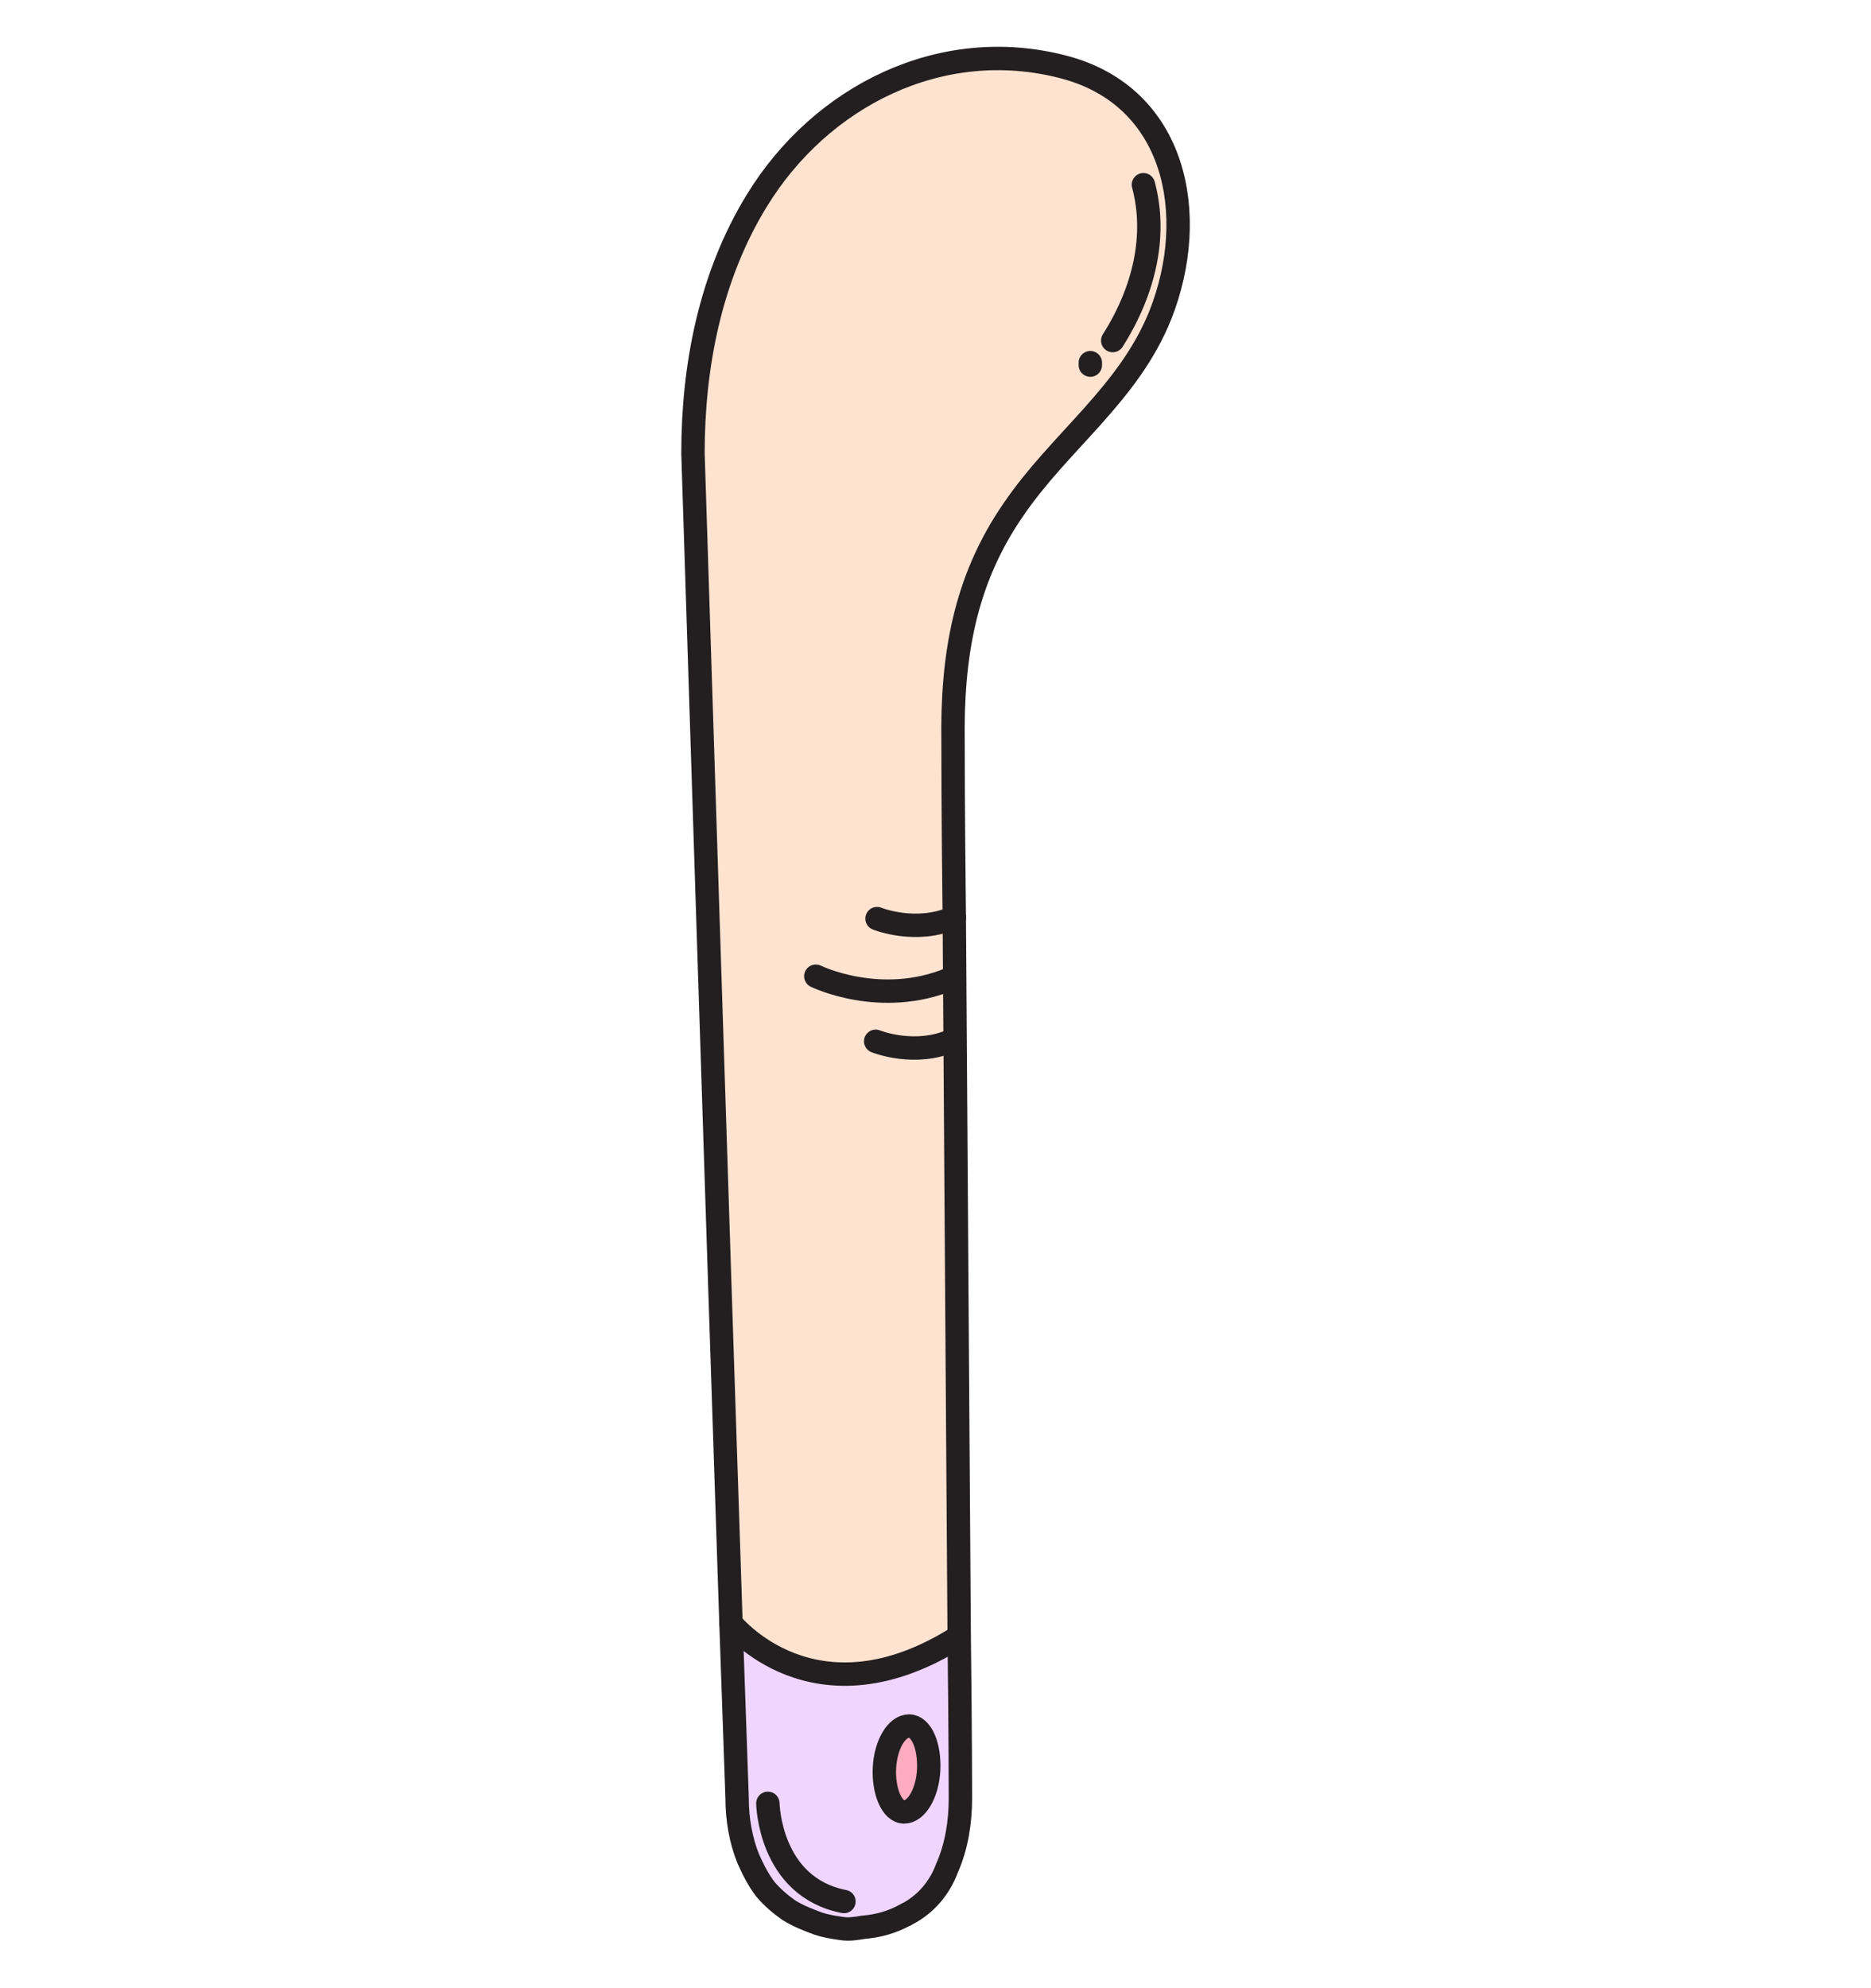
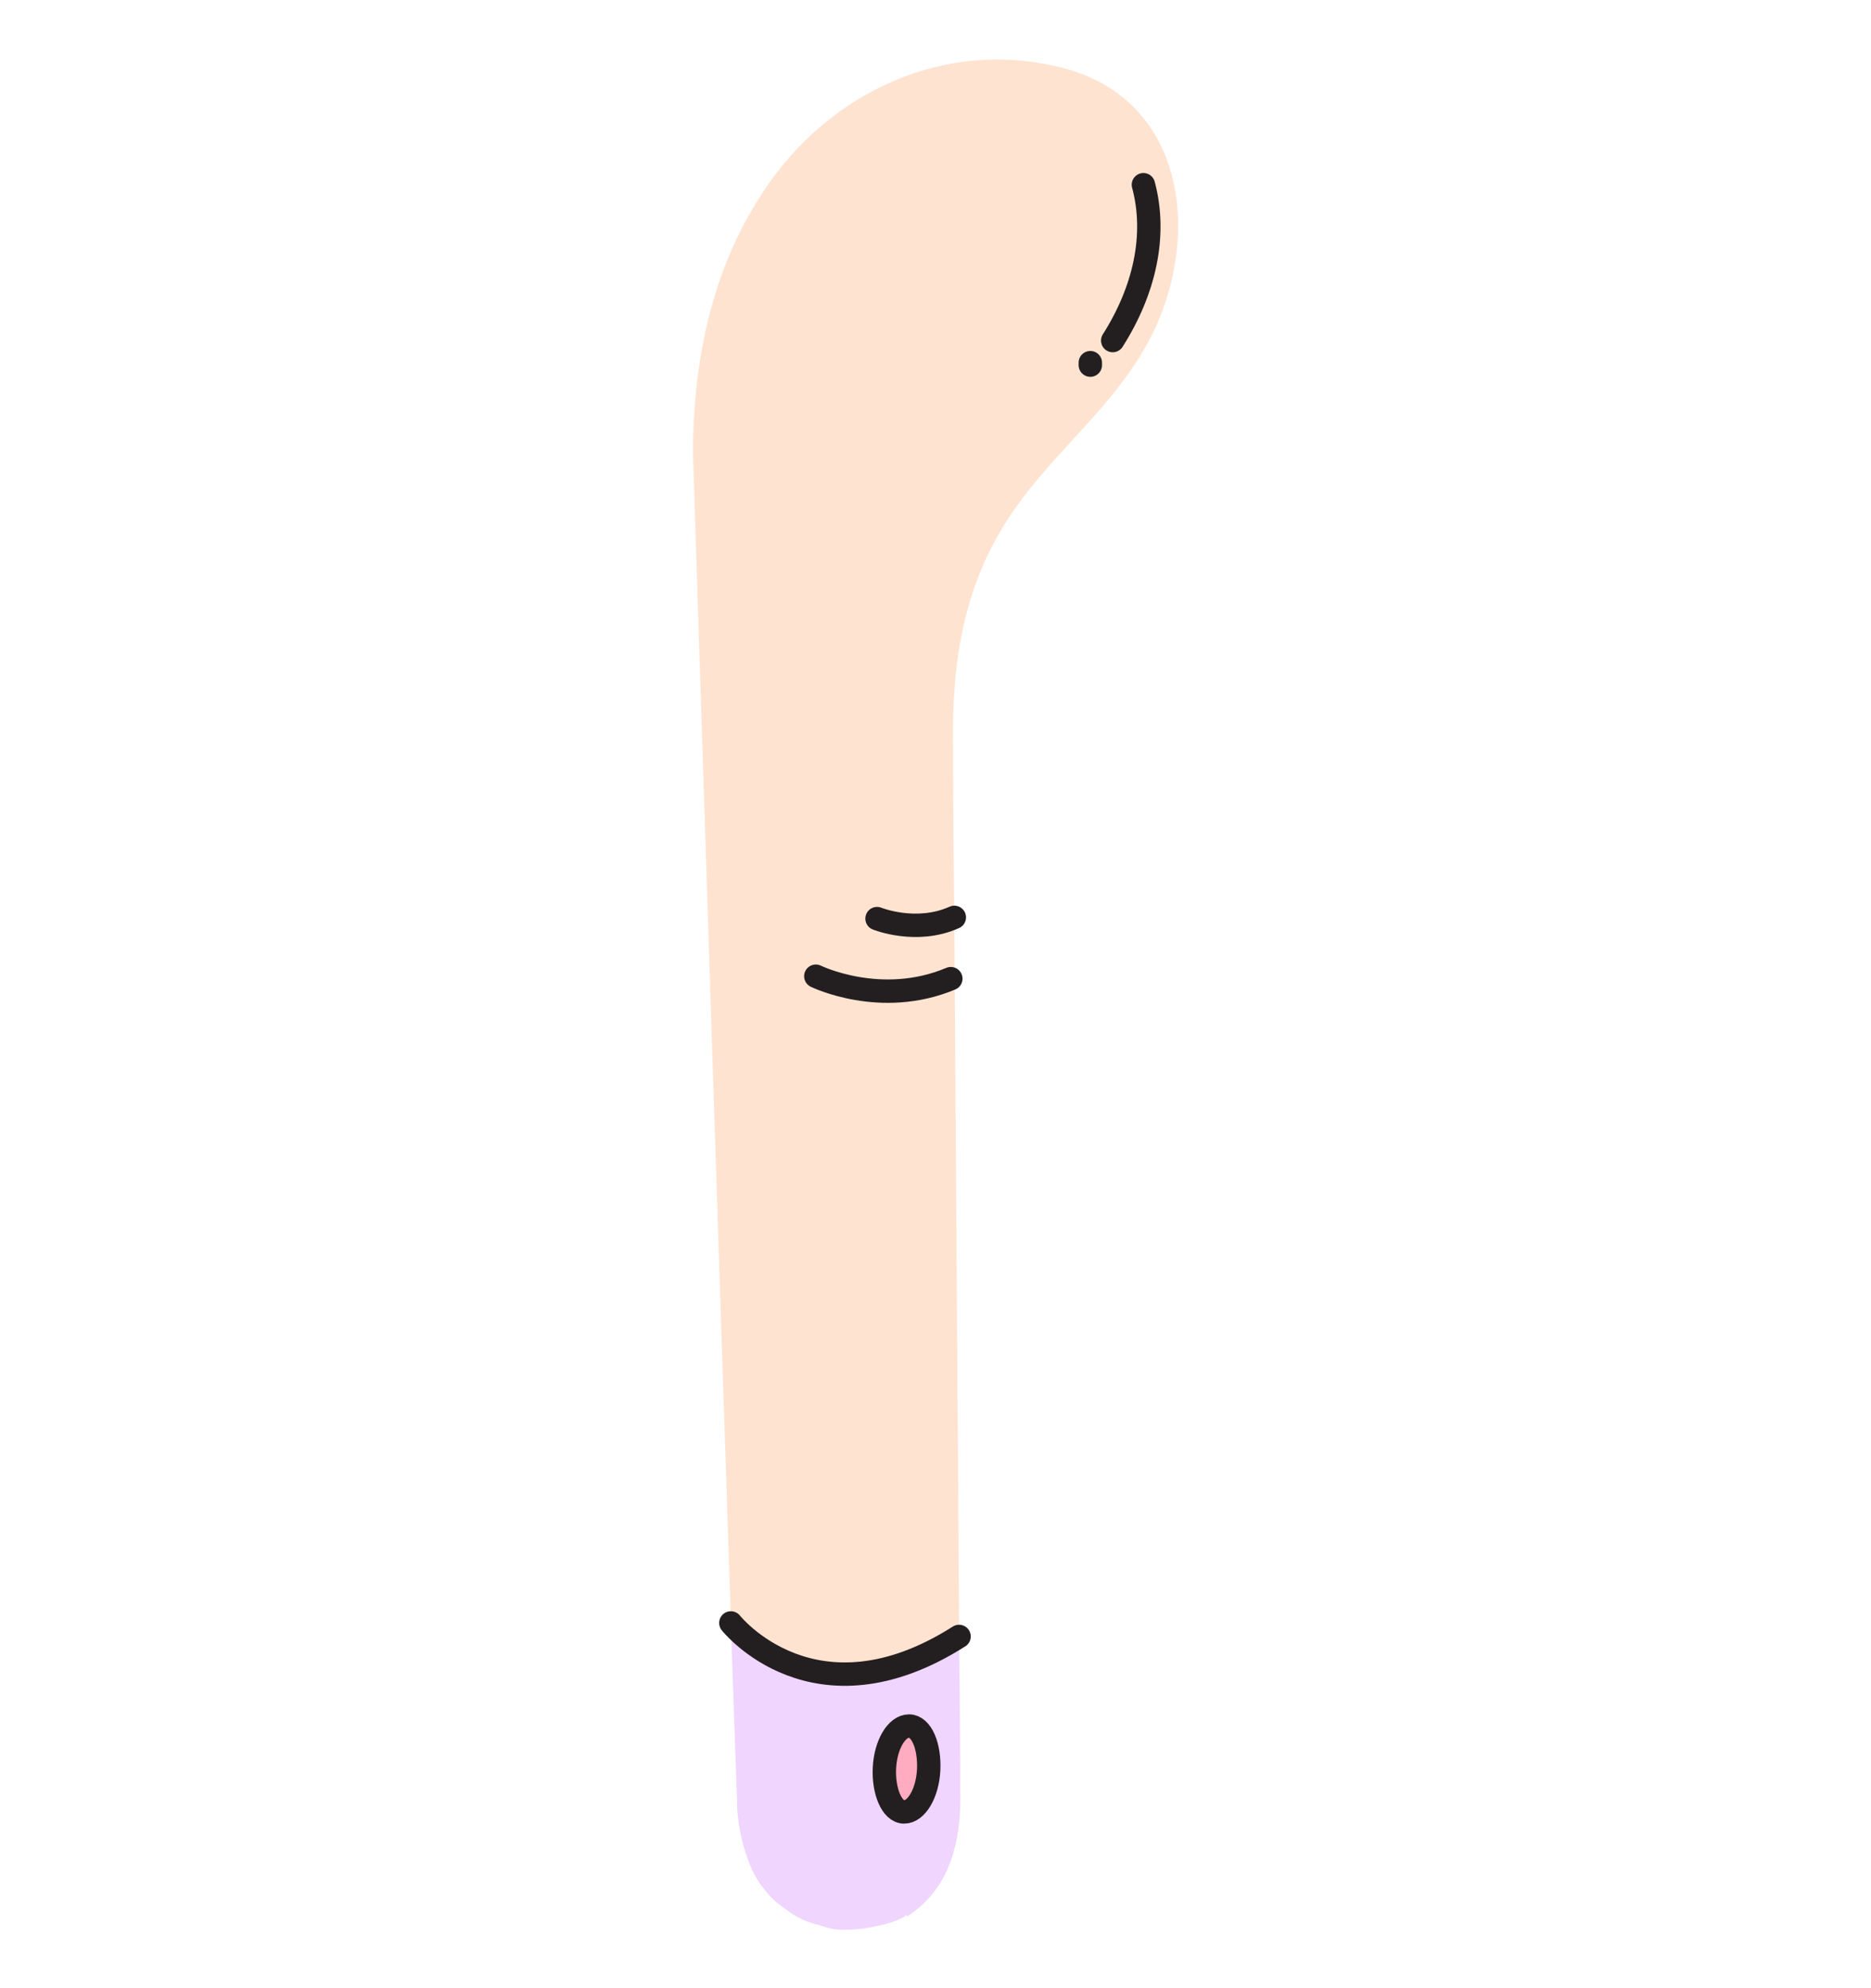
<svg xmlns="http://www.w3.org/2000/svg" width="32" height="34" viewBox="0 0 32 34" fill="none">
  <path d="M15.547 29.516C15.757 29.537 15.903 29.851 15.883 30.271C15.861 30.67 15.673 30.985 15.463 30.985C15.253 30.985 15.106 30.628 15.127 30.229C15.148 29.83 15.337 29.495 15.547 29.516Z" fill="#FFACC0" />
  <path d="M15.879 30.272C15.9 29.873 15.753 29.537 15.543 29.516C15.333 29.495 15.144 29.81 15.123 30.23C15.102 30.628 15.249 30.964 15.459 30.985C15.669 31.006 15.837 30.67 15.879 30.272ZM15.48 32.769C15.27 32.895 15.018 32.937 14.766 32.979C14.64 33 14.515 33 14.389 33C14.242 33 14.116 32.958 13.99 32.916C13.801 32.874 13.633 32.79 13.486 32.685C13.339 32.58 13.193 32.475 13.088 32.328C12.962 32.181 12.857 31.992 12.794 31.804C12.668 31.468 12.605 31.111 12.605 30.775C12.605 30.775 12.563 29.6 12.5 27.774C12.5 27.774 13.927 29.579 16.403 28.005C16.424 29.684 16.424 30.796 16.424 30.796C16.424 31.195 16.361 31.615 16.193 31.992C16.047 32.307 15.816 32.58 15.522 32.769C15.501 32.748 15.48 32.748 15.48 32.769Z" fill="#F0D5FF" />
-   <path d="M18.189 1.165C20.12 1.669 20.518 3.704 19.847 5.404C19.301 6.768 18.126 7.586 17.329 8.74C16.489 9.958 16.279 11.28 16.3 12.728C16.3 12.728 16.3 13.924 16.321 15.687C16.342 19.086 16.384 24.647 16.405 27.984C13.929 29.558 12.502 27.753 12.502 27.753C12.292 21.52 11.852 7.754 11.852 7.754C11.852 6.264 12.145 4.732 12.943 3.452C14.034 1.648 16.091 0.619 18.189 1.165Z" fill="#FFE3D1" />
-   <path d="M11.852 7.755C11.852 7.755 12.292 21.521 12.502 27.754C12.565 29.579 12.607 30.755 12.607 30.755C12.607 31.111 12.67 31.468 12.796 31.783C12.88 31.972 12.964 32.14 13.09 32.307C13.216 32.454 13.341 32.559 13.488 32.664C13.656 32.769 13.824 32.832 13.992 32.895C14.118 32.937 14.244 32.958 14.391 32.979C14.517 33 14.643 32.979 14.768 32.958C15.02 32.937 15.251 32.874 15.482 32.748C15.503 32.748 15.503 32.727 15.524 32.727C15.839 32.559 16.07 32.286 16.195 31.951C16.363 31.573 16.426 31.153 16.426 30.755C16.426 30.755 16.426 29.642 16.405 27.964C16.384 24.627 16.342 19.087 16.321 15.666C16.3 13.904 16.3 12.728 16.3 12.707C16.279 11.239 16.489 9.937 17.329 8.72C18.126 7.545 19.301 6.748 19.847 5.384C20.518 3.684 20.12 1.648 18.189 1.145C16.091 0.599 14.034 1.648 12.943 3.432C12.145 4.733 11.852 6.265 11.852 7.755Z" stroke="#231F20" stroke-width="0.4" stroke-miterlimit="10" stroke-linecap="round" stroke-linejoin="round" />
+   <path d="M18.189 1.165C20.12 1.669 20.518 3.704 19.847 5.404C19.301 6.768 18.126 7.586 17.329 8.74C16.489 9.958 16.279 11.28 16.3 12.728C16.3 12.728 16.3 13.924 16.321 15.687C16.342 19.086 16.384 24.647 16.405 27.984C13.929 29.558 12.502 27.753 12.502 27.753C12.292 21.52 11.852 7.754 11.852 7.754C11.852 6.264 12.145 4.732 12.943 3.452C14.034 1.648 16.091 0.619 18.189 1.165" fill="#FFE3D1" />
  <path d="M12.5 27.754C12.5 27.754 13.927 29.559 16.403 27.985" stroke="#231F20" stroke-width="0.4" stroke-miterlimit="10" stroke-linecap="round" stroke-linejoin="round" />
  <path d="M15.883 30.272C15.861 30.671 15.673 30.986 15.463 30.986C15.253 30.986 15.106 30.629 15.127 30.23C15.148 29.831 15.337 29.517 15.547 29.517C15.757 29.517 15.903 29.852 15.883 30.272Z" stroke="#231F20" stroke-width="0.4" stroke-miterlimit="10" stroke-linecap="round" stroke-linejoin="round" />
-   <path d="M13.133 30.839C13.133 30.839 13.154 32.266 14.434 32.518" stroke="#231F20" stroke-width="0.4" stroke-miterlimit="10" stroke-linecap="round" stroke-linejoin="round" />
  <path d="M19.556 3.159C19.787 4.02 19.577 4.964 19.031 5.824" stroke="#231F20" stroke-width="0.4" stroke-miterlimit="10" stroke-linecap="round" stroke-linejoin="round" />
  <path d="M18.648 6.244C18.648 6.244 18.648 6.223 18.648 6.202" stroke="#231F20" stroke-width="0.4" stroke-miterlimit="10" stroke-linecap="round" stroke-linejoin="round" />
  <path d="M15 15.709C15 15.709 15.671 15.981 16.322 15.688" stroke="#231F20" stroke-width="0.4" stroke-miterlimit="10" stroke-linecap="round" stroke-linejoin="round" />
  <path d="M13.953 16.694C13.953 16.694 15.065 17.24 16.262 16.736" stroke="#231F20" stroke-width="0.4" stroke-miterlimit="10" stroke-linecap="round" stroke-linejoin="round" />
-   <path d="M14.977 17.807C14.977 17.807 15.648 18.08 16.299 17.786" stroke="#231F20" stroke-width="0.4" stroke-miterlimit="10" stroke-linecap="round" stroke-linejoin="round" />
</svg>